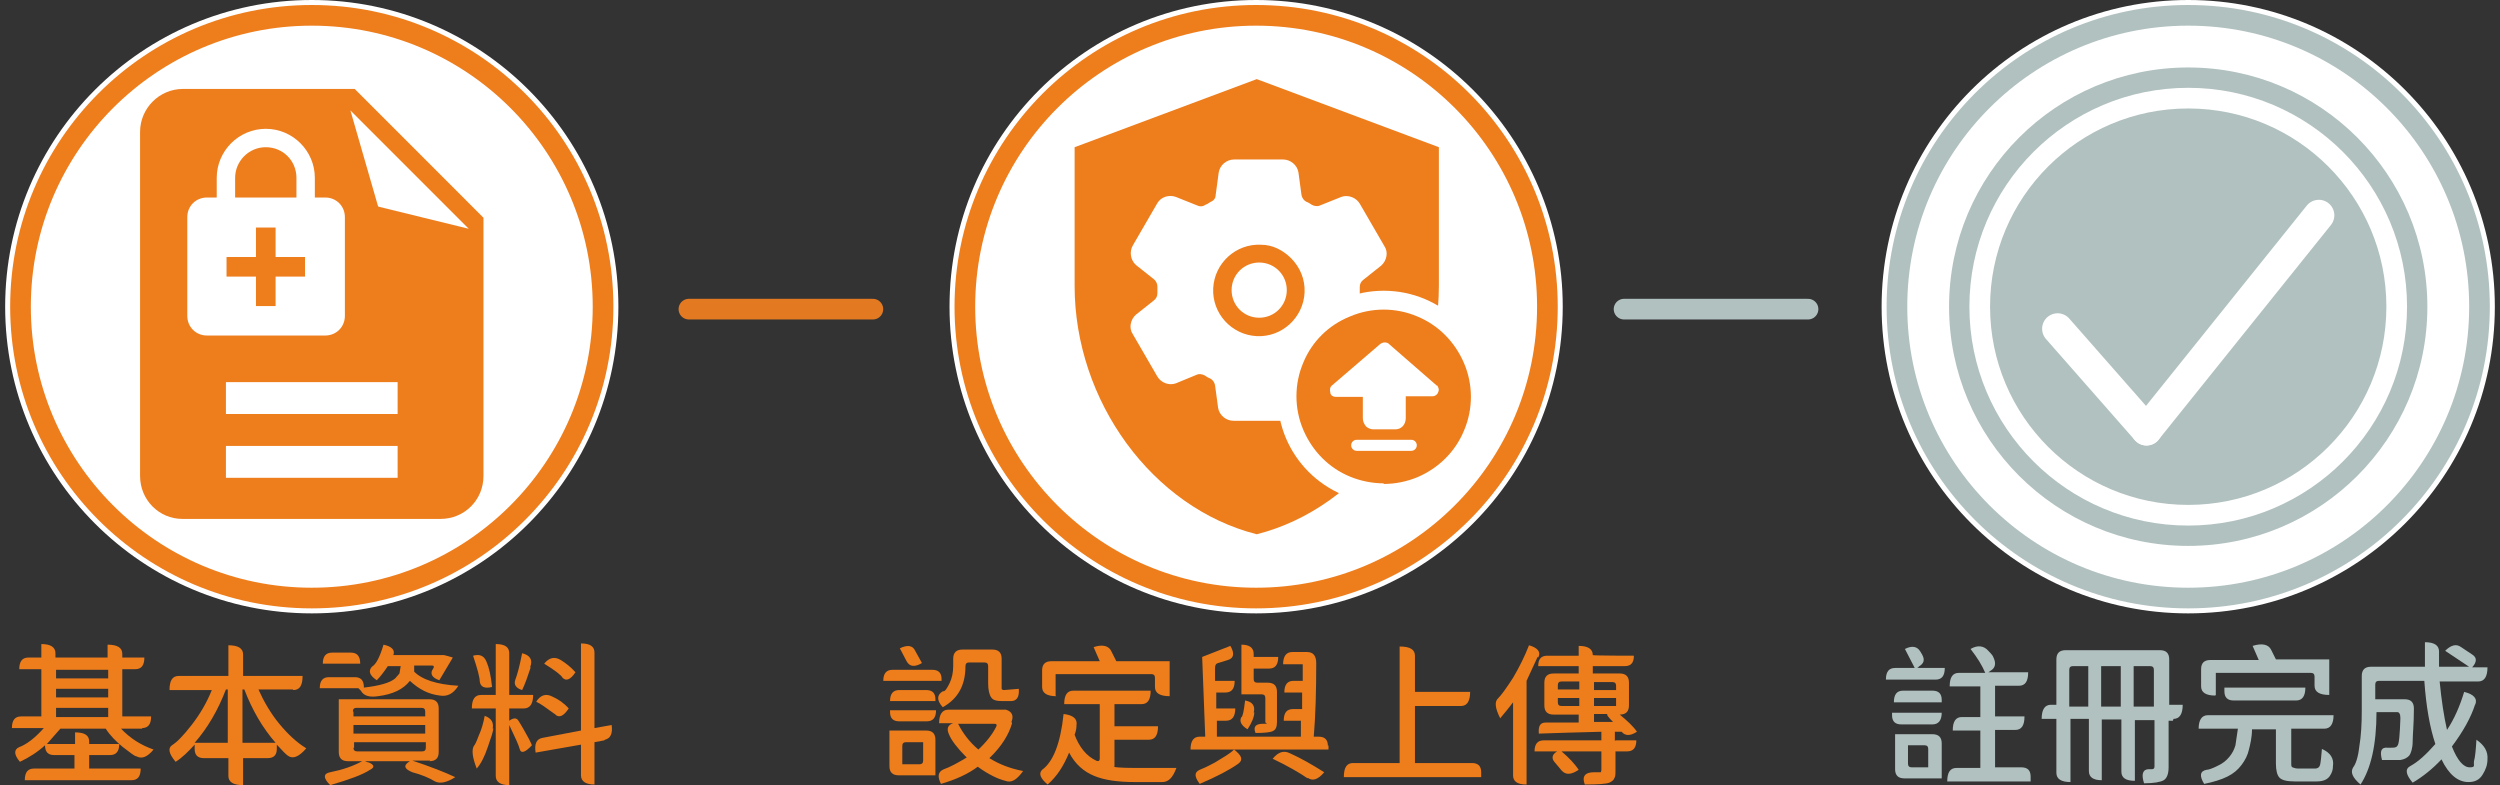
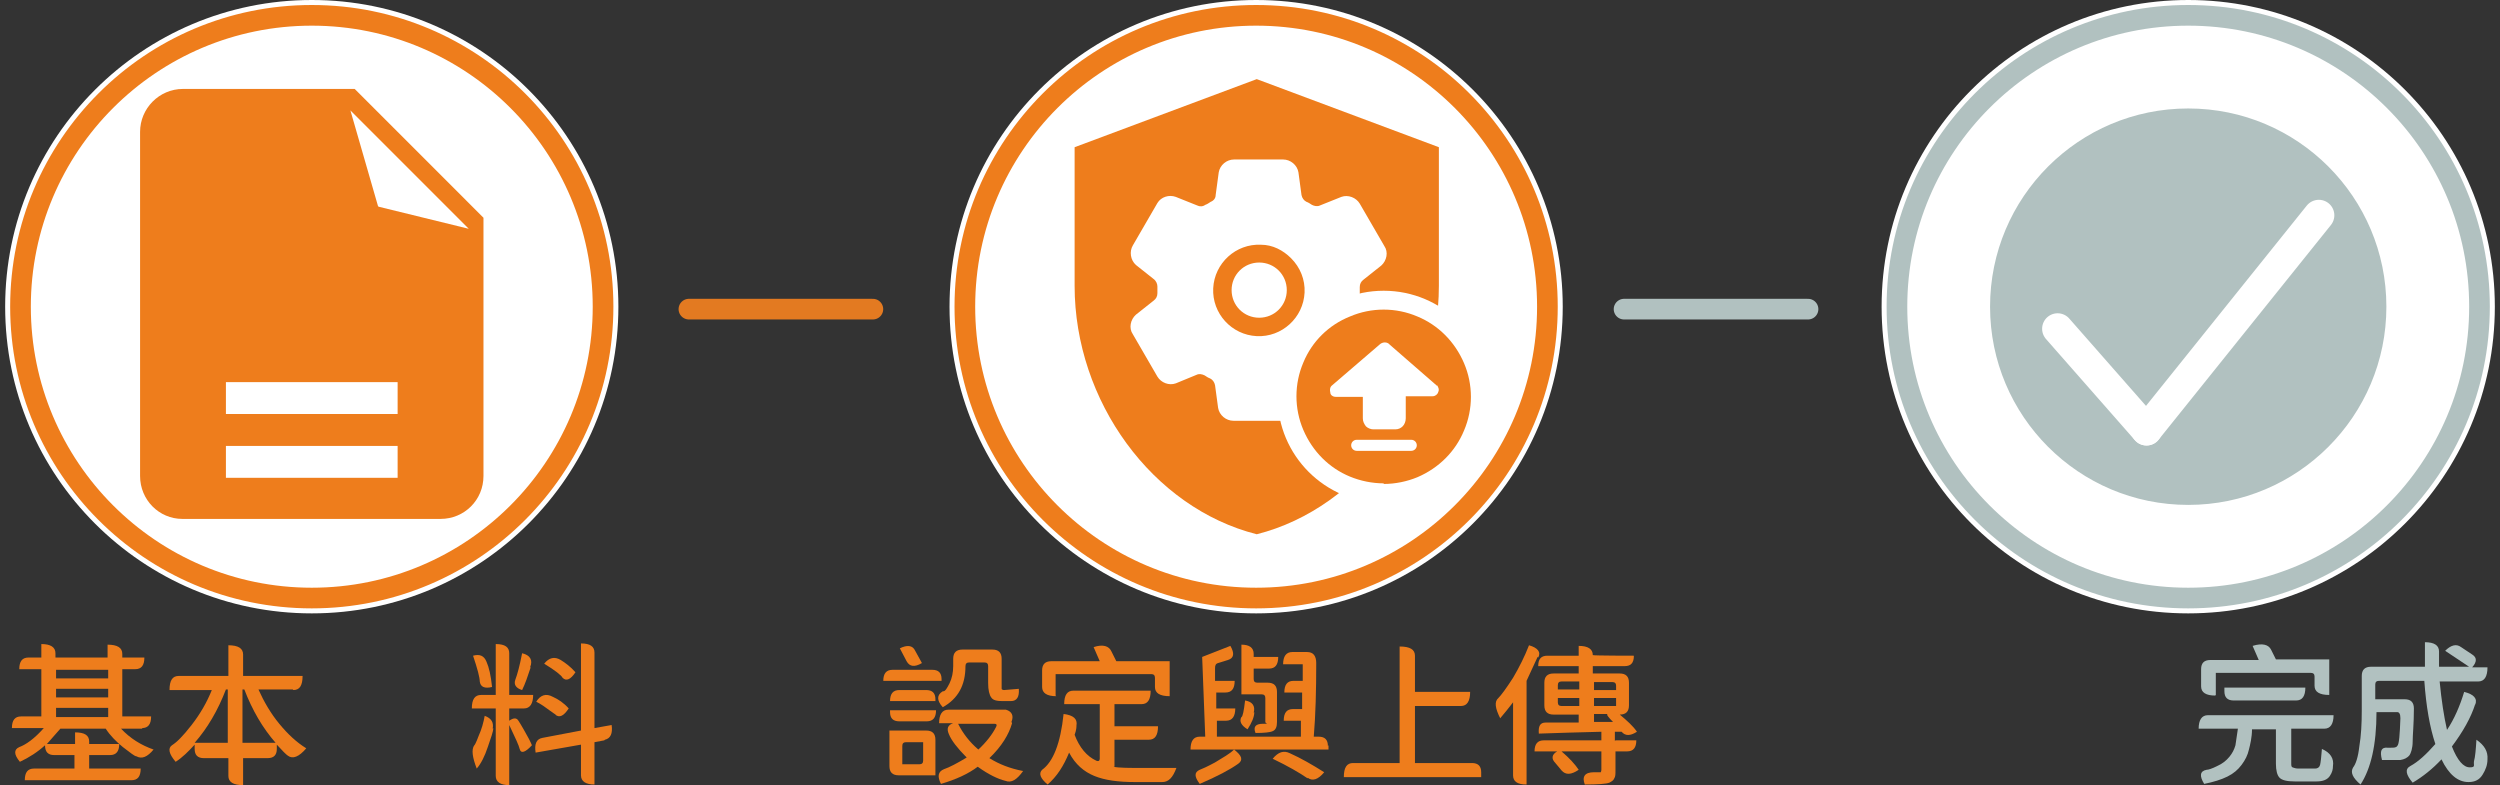
<svg xmlns="http://www.w3.org/2000/svg" width="242" height="76" viewBox="0 0 242 76" fill="none">
  <rect x="0" y="0" width="242" height="76" fill="#333333" stroke="none" />
  <g id="step3" clip-path="url(#clip0_3117_55519)">
    <g id="Group">
      <path id="Vector" d="M13.797 70.537H11.719C12.61 71.487 13.678 72.141 14.865 72.556C14.272 73.269 13.737 73.506 13.203 73.209C13.025 73.209 12.61 72.853 11.897 72.319C11.244 71.784 10.651 71.191 10.235 70.537H5.842L4.537 72.022H7.267V70.894C8.217 70.894 8.632 71.191 8.632 71.784V72.022H11.541C11.541 72.734 11.244 73.091 10.651 73.091H8.632V74.397H13.619C13.619 75.169 13.322 75.525 12.728 75.525H2.4C2.4 74.753 2.696 74.397 3.29 74.397H7.208V73.091H5.249C4.655 73.091 4.359 72.794 4.359 72.141C3.646 72.794 2.815 73.328 1.925 73.744C1.331 73.031 1.331 72.556 1.865 72.319C2.518 72.081 3.349 71.487 4.24 70.478H1.153C1.153 69.706 1.45 69.35 2.043 69.35H4.002V64.778H1.865C1.865 64.006 2.162 63.65 2.756 63.65H4.002V62.344C4.893 62.344 5.368 62.641 5.368 63.234V63.65H10.413V62.403C11.363 62.403 11.838 62.7 11.838 63.294V63.65H13.975C13.975 64.422 13.678 64.778 13.084 64.778H11.838V69.35H14.628C14.628 70.122 14.331 70.478 13.737 70.478L13.797 70.537ZM5.427 64.838V65.669H10.473V64.838H5.427ZM5.427 67.509H10.473V66.678H5.427V67.509ZM5.427 69.409H10.473V68.519H5.427V69.409Z" fill="#EE7D1C" />
      <path id="Vector_2" d="M28.34 66.737H25.016C25.55 67.925 26.203 69.053 27.034 70.062C27.865 71.072 28.696 71.844 29.646 72.438C28.933 73.269 28.34 73.506 27.865 73.15C27.687 73.031 27.331 72.675 26.796 72.081V72.497C26.796 73.091 26.5 73.388 25.906 73.388H23.532V76C22.582 76 22.107 75.703 22.107 75.109V73.388H19.733C19.139 73.388 18.842 73.091 18.842 72.497V72.081C18.249 72.734 17.655 73.328 17.002 73.744C16.349 72.972 16.23 72.438 16.646 72.141C17.121 71.844 17.714 71.25 18.546 70.181C19.377 69.112 20.029 67.984 20.504 66.797H16.409C16.409 65.847 16.705 65.431 17.299 65.431H22.107V62.462C23.057 62.462 23.532 62.759 23.532 63.353V65.431H29.29C29.29 66.381 28.993 66.797 28.399 66.797L28.34 66.737ZM22.048 71.903V66.737H21.87C21.098 68.756 20.089 70.478 18.842 71.903H22.048ZM26.678 71.903C25.431 70.478 24.422 68.756 23.65 66.737H23.472V71.903H26.618H26.678Z" fill="#EE7D1C" />
-       <path id="Vector_3" d="M40.034 64.956C40.805 65.787 42.289 66.263 44.367 66.381C43.892 67.153 43.298 67.45 42.586 67.331C41.518 67.213 40.568 66.737 39.678 65.906C39.025 66.737 38.016 67.213 36.591 67.391C35.819 67.509 35.226 67.391 34.929 66.856L34.691 66.619H30.952C30.952 65.906 31.248 65.55 31.842 65.55H34.335C34.929 65.55 35.226 65.847 35.226 66.559C36.769 66.381 37.778 66.084 38.253 65.669L38.668 65.194L38.787 64.481H37.541C37.184 65.016 36.828 65.491 36.472 65.847C35.76 65.372 35.641 64.956 35.997 64.541C36.413 64.303 36.769 63.591 37.125 62.403C37.956 62.581 38.253 62.938 38.075 63.413H42.883C42.883 63.353 43.833 63.65 43.833 63.65L42.527 65.847C41.815 65.609 41.577 65.194 41.933 64.719C42.052 64.541 41.992 64.422 41.815 64.422H40.093V65.016L40.034 64.956ZM34.869 64.244H31.248C31.248 63.531 31.545 63.175 32.139 63.175H33.979C34.573 63.175 34.869 63.531 34.869 64.244ZM35.7 73.803C36.235 74.041 36.294 74.278 35.819 74.516C35.107 74.991 33.801 75.466 31.961 76C31.248 75.287 31.308 74.872 31.961 74.753C33.148 74.516 34.216 74.159 35.166 73.625L35.641 73.803H35.7ZM41.636 73.625H39.915C41.696 74.219 43.061 74.753 44.07 75.228C43.239 75.763 42.586 75.881 42.111 75.644C41.518 75.287 40.805 74.991 39.915 74.753C39.203 74.456 39.025 74.159 39.499 73.803L39.678 73.684H33.682C33.089 73.684 32.792 73.388 32.792 72.794V67.688H41.577C42.171 67.688 42.467 67.984 42.467 68.578V72.794C42.467 73.388 42.171 73.684 41.577 73.684L41.636 73.625ZM34.216 68.875V69.35H41.161V68.875C41.161 68.638 41.043 68.519 40.805 68.519H34.513C34.276 68.519 34.157 68.638 34.157 68.875H34.216ZM34.216 71.013H41.161V70.181H34.216V71.013ZM34.216 72.378C34.216 72.616 34.335 72.734 34.573 72.734H40.865C41.102 72.734 41.221 72.616 41.221 72.378V71.844H34.276V72.378H34.216Z" fill="#EE7D1C" />
      <path id="Vector_4" d="M50.184 69.766C50.303 69.944 50.481 70.241 50.718 70.656C51.134 71.369 51.371 71.844 51.49 72.141C50.837 72.853 50.422 72.972 50.303 72.497C50.243 72.2 49.887 71.428 49.294 70.181V76C48.463 76 47.988 75.703 47.988 75.109V68.578H45.673C45.673 67.688 45.97 67.272 46.563 67.272H47.988V62.344C48.878 62.344 49.294 62.641 49.294 63.234V67.272H51.609C51.609 68.103 51.312 68.578 50.718 68.578H49.294V69.766C49.709 69.469 50.006 69.469 50.184 69.766ZM47.75 70.478C47.75 70.834 47.513 71.428 47.216 72.319C46.919 73.209 46.563 73.922 46.148 74.397C45.732 73.328 45.614 72.556 45.91 72.141C45.91 72.2 46.088 71.903 46.326 71.25C46.623 70.597 46.801 69.944 46.919 69.291C47.572 69.528 47.81 69.944 47.691 70.537L47.75 70.478ZM46.444 66.025C46.444 65.55 46.207 64.719 45.792 63.472C46.444 63.294 46.86 63.472 47.097 64.066C47.335 64.6 47.513 65.372 47.632 66.5C46.919 66.678 46.504 66.5 46.444 65.966V66.025ZM51.371 64.6C51.075 65.491 50.837 66.203 50.54 66.797C49.947 66.619 49.709 66.263 49.887 65.787C50.066 65.312 50.303 64.481 50.54 63.234C51.312 63.413 51.609 63.888 51.312 64.6H51.371ZM58.495 71.666L57.545 71.844V75.941C56.714 75.941 56.239 75.644 56.239 75.05V72.081L51.846 72.853C51.727 72.022 51.906 71.547 52.499 71.428L56.239 70.716V62.284C57.129 62.284 57.545 62.581 57.545 63.175V70.478L59.207 70.181C59.326 71.013 59.088 71.487 58.554 71.606L58.495 71.666ZM53.746 69.172C53.924 69.231 53.746 69.172 53.271 68.816C52.796 68.459 52.38 68.162 51.906 67.925C52.321 67.272 52.855 67.094 53.508 67.45C54.043 67.688 54.577 68.044 55.052 68.578C54.577 69.291 54.161 69.528 53.746 69.172ZM54.458 65.609C54.339 65.372 53.746 64.897 52.677 64.244C53.152 63.65 53.686 63.531 54.28 63.888C54.755 64.184 55.23 64.541 55.705 65.075C55.23 65.787 54.814 65.966 54.458 65.609Z" fill="#EE7D1C" />
    </g>
    <g id="Group_2">
      <path id="Vector_5" d="M91.142 65.728V65.906H85.503C85.503 65.194 85.8 64.838 86.393 64.838H90.252C90.845 64.838 91.142 65.134 91.142 65.728ZM90.549 67.688V67.866H86.156C86.156 67.153 86.453 66.797 87.046 66.797H89.658C90.252 66.797 90.549 67.094 90.549 67.688ZM86.156 68.934V68.756H90.608C90.608 69.469 90.311 69.825 89.718 69.825H87.046C86.453 69.825 86.156 69.528 86.156 68.934ZM90.549 71.606V75.05H86.987C86.393 75.05 86.097 74.753 86.097 74.159V70.716H89.658C90.252 70.716 90.549 71.013 90.549 71.606ZM87.759 64.006L87.106 62.759C87.818 62.403 88.352 62.462 88.59 62.997L89.243 64.184C88.53 64.6 88.055 64.541 87.759 64.006ZM89.361 73.625V71.844H87.699C87.462 71.844 87.343 71.963 87.343 72.2V73.981H89.005C89.243 73.981 89.361 73.862 89.361 73.625ZM97.968 70.003C97.672 71.072 96.959 72.259 95.772 73.388C96.722 73.981 97.79 74.397 99.037 74.634C98.443 75.466 97.909 75.822 97.316 75.584C96.603 75.406 95.713 74.991 94.644 74.219C93.695 74.931 92.507 75.466 91.083 75.881C90.727 75.169 90.786 74.694 91.379 74.456C91.914 74.278 92.685 73.862 93.576 73.328C92.685 72.438 92.092 71.666 91.854 71.072C91.617 70.537 91.736 70.181 92.27 70.003H90.905C90.905 69.172 91.201 68.697 91.795 68.697H97.375C97.968 68.875 98.147 69.291 97.909 69.884L97.968 70.003ZM91.32 66.916C91.498 66.916 91.676 66.619 91.914 66.144C92.151 65.669 92.27 65.075 92.27 64.481V63.769C92.27 63.175 92.567 62.878 93.16 62.878H96.069C96.662 62.878 96.959 63.175 96.959 63.769V66.678C96.959 66.737 97.078 66.797 97.197 66.797L98.621 66.678C98.681 67.45 98.443 67.866 97.85 67.866H97.078C96.544 67.866 96.128 67.806 95.95 67.509C95.772 67.272 95.653 66.797 95.653 66.144V64.481C95.653 64.244 95.535 64.125 95.297 64.125H93.813C93.576 64.125 93.457 64.244 93.457 64.481C93.457 66.322 92.745 67.628 91.261 68.459C90.667 67.806 90.667 67.272 91.261 66.916H91.32ZM96.188 70.062H92.745C93.22 71.013 93.873 71.844 94.704 72.556C95.475 71.844 96.069 71.072 96.425 70.359C96.544 70.122 96.425 70.062 96.247 70.062H96.188Z" fill="#EE7D1C" />
      <path id="Vector_6" d="M107.763 74.219C108.297 74.338 109.306 74.338 110.79 74.338C112.274 74.338 113.283 74.338 113.877 74.338C113.521 75.287 113.105 75.703 112.512 75.703H109.84C108.238 75.703 106.932 75.525 105.923 75.109C104.914 74.694 104.082 73.981 103.489 72.853C102.955 74.159 102.302 75.169 101.411 75.941C100.699 75.347 100.521 74.872 100.877 74.516C101.946 73.744 102.658 71.963 102.955 69.112C103.904 69.231 104.32 69.588 104.201 70.241C104.201 70.359 104.201 70.656 104.023 71.131C104.498 72.378 105.21 73.209 106.101 73.625C106.338 73.744 106.457 73.625 106.457 73.447V68.162H103.014C103.014 67.272 103.311 66.856 103.904 66.856H111.384C111.384 67.747 111.087 68.162 110.493 68.162H107.881V70.3H112.096C112.096 71.191 111.799 71.606 111.206 71.606H107.881V74.219H107.763ZM102.242 67.391C101.352 67.391 100.877 67.094 100.877 66.5V64.897C100.877 64.303 101.174 64.006 101.767 64.006H106.457L105.863 62.641C106.754 62.344 107.347 62.522 107.585 63.056L108.06 64.006H113.224V67.391C112.274 67.391 111.799 67.094 111.799 66.5V65.609C111.799 65.372 111.68 65.253 111.443 65.253H102.183V67.331L102.242 67.391Z" fill="#EE7D1C" />
      <path id="Vector_7" d="M128.598 72.141V72.556H115.242C115.242 71.725 115.539 71.309 116.133 71.309H116.667L116.37 63.591L119.101 62.522C119.516 63.234 119.457 63.709 118.863 63.888L117.913 64.184C117.676 64.244 117.617 64.422 117.617 64.659V65.906H119.516C119.516 66.678 119.219 67.034 118.626 67.034H117.735V68.578H119.575C119.575 69.35 119.279 69.766 118.685 69.766H117.795V71.309H125.927V69.766C125.986 69.766 124.265 69.766 124.265 69.766C124.265 68.994 124.562 68.638 125.155 68.638H126.046V67.034H124.324C124.324 66.263 124.621 65.906 125.215 65.906H126.105V64.303H124.205C124.205 63.531 124.502 63.116 125.096 63.116H126.521C127.114 63.116 127.411 63.472 127.411 64.184C127.411 66.797 127.352 69.172 127.173 71.309H127.648C128.242 71.309 128.539 71.606 128.539 72.2L128.598 72.141ZM119.872 73.922C119.041 74.516 117.795 75.169 116.133 75.881C115.598 75.169 115.598 74.753 116.133 74.516C116.311 74.456 116.845 74.219 117.617 73.803C118.388 73.328 119.041 72.972 119.457 72.556C120.228 73.15 120.347 73.566 119.872 73.922ZM121.416 68.934C121.416 69.409 121.178 69.944 120.763 70.597C120.169 70.241 119.932 69.825 120.169 69.409C120.288 69.409 120.406 68.816 120.525 67.806C121.238 67.925 121.534 68.341 121.356 68.994L121.416 68.934ZM122.484 67.569C122.484 67.331 122.365 67.213 122.128 67.213H120.169V62.403C120.941 62.403 121.356 62.7 121.356 63.294V63.591H123.731C123.731 64.362 123.434 64.719 122.84 64.719H121.356V65.728C121.356 65.966 121.475 66.084 121.712 66.084H122.721C123.315 66.084 123.612 66.381 123.612 66.975V69.884C123.612 70.359 123.493 70.656 123.196 70.775C122.959 70.894 122.365 70.953 121.534 70.953C121.297 70.359 121.534 70.062 122.247 70.062C122.959 70.062 122.484 70.062 122.484 69.884V67.509V67.569ZM126.58 75.347C125.808 74.812 124.68 74.159 123.196 73.447C123.731 72.794 124.265 72.616 124.858 72.912C125.927 73.388 127.055 74.041 128.183 74.753C127.589 75.466 127.055 75.644 126.58 75.287V75.347Z" fill="#EE7D1C" />
      <path id="Vector_8" d="M142.488 73.862C143.082 73.862 143.379 74.159 143.379 74.753V75.228H130.082C130.082 74.278 130.379 73.862 130.972 73.862H135.484V62.581C136.493 62.581 136.968 62.878 136.968 63.472V66.975H142.31C142.31 67.866 142.013 68.341 141.42 68.341H136.968V73.862H142.429H142.488Z" fill="#EE7D1C" />
      <path id="Vector_9" d="M148.84 63.591L147.771 65.906V75.941C146.881 75.941 146.465 75.644 146.465 75.05V67.984C146.05 68.519 145.634 69.053 145.219 69.528C144.744 68.578 144.625 67.925 145.041 67.569C145.337 67.272 145.812 66.619 146.465 65.609C147.059 64.6 147.593 63.531 148.009 62.462C148.84 62.7 149.196 63.116 148.899 63.65L148.84 63.591ZM156.378 71.666H158.397C158.397 72.378 158.1 72.734 157.506 72.734H156.378V74.575C156.378 74.931 156.378 75.169 156.26 75.347C156.2 75.525 156.022 75.644 155.785 75.763C155.488 75.881 154.657 75.941 153.41 75.941C153.114 75.169 153.41 74.753 154.301 74.753C154.657 74.753 154.894 74.753 154.954 74.753C154.954 74.753 155.013 74.634 155.013 74.516V72.734H151.155C151.926 73.388 152.461 73.981 152.817 74.516C152.104 74.991 151.57 75.05 151.155 74.575L150.561 73.862C150.146 73.447 150.205 73.031 150.739 72.734H148.543C148.543 72.022 148.84 71.666 149.433 71.666H155.013V70.834C152.639 70.894 150.62 70.953 148.958 71.013C148.899 70.3 149.077 69.944 149.611 69.944C150.146 69.944 151.333 69.944 152.817 69.944V69.172H150.383C149.789 69.172 149.493 68.875 149.493 68.281V66.084C149.493 65.491 149.789 65.194 150.383 65.194H152.817V64.481H148.899C148.899 63.769 149.196 63.472 149.789 63.472H152.817V62.522C153.707 62.522 154.182 62.819 154.182 63.413C154.182 63.472 158.159 63.472 158.159 63.472C158.159 64.184 157.862 64.481 157.269 64.481H154.182V65.194H156.794C157.387 65.194 157.684 65.491 157.684 66.084V68.281C157.684 68.875 157.387 69.172 156.794 69.172C157.506 69.766 158.1 70.3 158.456 70.834C157.803 71.25 157.328 71.25 156.972 70.834H156.319V71.725L156.378 71.666ZM150.799 66.322V66.737H152.876V65.966H151.155C150.917 65.966 150.799 66.084 150.799 66.322ZM151.155 68.341H152.876V67.569H150.799V67.984C150.799 68.222 150.917 68.341 151.155 68.341ZM156.082 66.025H154.301V66.797H156.438V66.381C156.438 66.144 156.319 66.025 156.082 66.025ZM156.438 68.341V67.569H154.301V68.341H156.438ZM154.301 69.884H156.141C155.666 69.409 155.488 69.172 155.607 69.112H154.301V69.884Z" fill="#EE7D1C" />
    </g>
    <g id="Group_3">
-       <path id="Vector_10" d="M185.761 64.541L185.583 64.659H188.254C188.254 65.431 187.958 65.787 187.364 65.787H182.556C182.556 65.016 182.853 64.659 183.446 64.659H185.346L184.396 62.819C185.108 62.462 185.583 62.581 185.88 63.056L186.058 63.353C186.355 63.888 186.236 64.244 185.702 64.541H185.761ZM183.15 69.231V68.994H187.958C187.958 69.706 187.661 70.122 187.067 70.122H184.04C183.446 70.122 183.15 69.825 183.15 69.231ZM184.218 66.856H187.067C187.661 66.856 187.958 67.153 187.958 67.747V67.984H183.328C183.328 67.213 183.624 66.856 184.218 66.856ZM187.958 71.963V75.347H184.337C183.743 75.347 183.446 75.05 183.446 74.456V71.072H187.067C187.661 71.072 187.958 71.369 187.958 71.963ZM186.296 72.141H184.693V73.922C184.693 74.159 184.812 74.278 185.049 74.278H186.652V72.497C186.652 72.259 186.533 72.141 186.296 72.141ZM195.674 74.278C196.268 74.278 196.565 74.575 196.565 75.169V75.644H188.492C188.492 74.753 188.789 74.338 189.382 74.338H191.697V70.716H189.026C189.026 69.825 189.323 69.409 189.916 69.409H191.697V66.441H188.729C188.729 65.55 189.026 65.134 189.62 65.134H192.172C191.875 64.422 191.4 63.65 190.748 62.819C191.46 62.403 192.053 62.522 192.469 62.997C192.766 63.294 192.944 63.531 192.944 63.591C193.241 64.184 193.181 64.659 192.647 64.956L192.469 65.075H196.327C196.327 65.966 196.031 66.381 195.437 66.381H193.122V69.35H195.971C195.971 70.241 195.674 70.656 195.081 70.656H193.122V74.278H195.734H195.674Z" fill="#B1C1C0" />
-       <path id="Vector_11" d="M210.336 69.766H209.921V74.278C209.921 74.931 209.743 75.347 209.446 75.525C209.149 75.703 208.496 75.822 207.546 75.822C207.25 74.931 207.428 74.456 208.021 74.456H208.318C208.437 74.456 208.555 74.397 208.555 74.219V69.706H206.656V75.584C205.766 75.584 205.35 75.287 205.35 74.694V69.647H203.451V75.525C202.62 75.525 202.204 75.228 202.204 74.634V69.588H200.423V75.703C199.533 75.703 199.058 75.406 199.058 74.812V69.588H197.633C197.633 68.697 197.93 68.222 198.524 68.222H199.058V63.828C199.058 63.234 199.355 62.938 199.948 62.938H209.09C209.683 62.938 209.98 63.234 209.98 63.828V68.222H211.286C211.286 69.112 210.989 69.588 210.396 69.588L210.336 69.766ZM202.145 68.4V64.481H200.661C200.423 64.481 200.304 64.6 200.304 64.838V68.4H202.085H202.145ZM205.291 68.4V64.481H203.391V68.4H205.291ZM208.496 68.4V64.838C208.496 64.6 208.377 64.481 208.14 64.481H206.537V68.4H208.437H208.496Z" fill="#B1C1C0" />
      <path id="Vector_12" d="M224.108 74.397C224.345 74.397 224.523 74.278 224.583 74.041C224.642 73.803 224.701 73.269 224.761 72.497C225.592 72.853 225.948 73.447 225.829 74.159C225.829 74.456 225.77 74.753 225.532 75.109C225.295 75.466 224.879 75.644 224.226 75.644H222.149C221.377 75.644 220.902 75.525 220.665 75.287C220.427 75.05 220.309 74.575 220.309 73.922V70.597H217.994C217.994 71.369 217.816 72.081 217.697 72.556C217.578 73.091 217.341 73.566 216.985 74.041C216.628 74.516 216.213 74.872 215.619 75.169C215.026 75.466 214.254 75.703 213.364 75.881C212.889 75.109 212.948 74.634 213.601 74.516C213.779 74.516 214.135 74.397 214.61 74.159C215.144 73.922 215.501 73.625 215.797 73.269C216.094 72.912 216.272 72.556 216.391 72.141L216.628 70.537H212.829C212.829 69.706 213.126 69.231 213.72 69.231H225.888C225.888 70.062 225.592 70.537 224.998 70.537H221.793V73.862C221.793 74.1 221.793 74.219 221.911 74.278C221.971 74.278 222.149 74.397 222.446 74.397H224.226H224.108ZM214.432 67.331C213.542 67.331 213.067 67.034 213.067 66.441V64.778C213.067 64.184 213.364 63.888 213.957 63.888H218.647L218.053 62.522C219.003 62.225 219.596 62.403 219.834 62.878L220.309 63.828H225.473V67.272C224.523 67.272 224.048 66.975 224.048 66.381V65.491C224.048 65.253 223.93 65.134 223.692 65.134H214.491V67.272L214.432 67.331ZM222.268 67.806H216.213C215.619 67.806 215.322 67.509 215.322 66.916V66.559H223.158C223.158 67.391 222.861 67.806 222.268 67.806Z" fill="#B1C1C0" />
      <path id="Vector_13" d="M239.601 68.162C239.185 69.469 238.413 70.834 237.345 72.259C237.879 73.625 238.473 74.278 239.066 74.278C239.66 74.278 239.422 74.1 239.482 73.684C239.601 73.269 239.66 72.556 239.719 71.606C240.491 72.141 240.847 72.734 240.788 73.506C240.788 74.041 240.61 74.516 240.313 74.991C240.016 75.466 239.601 75.703 238.948 75.703C237.938 75.703 237.048 74.991 236.336 73.506C235.505 74.397 234.555 75.169 233.546 75.763C232.893 74.991 232.774 74.456 233.308 74.159C234.08 73.744 234.852 73.031 235.742 72.022C235.208 70.419 234.852 68.4 234.674 65.906H230.281C230.044 65.906 229.925 66.025 229.925 66.263V67.688H232.774C233.368 67.688 233.665 67.984 233.665 68.578C233.665 70.062 233.546 71.131 233.546 71.784C233.546 72.438 233.368 72.912 233.249 73.091C233.012 73.388 232.715 73.506 232.359 73.566C232.003 73.566 231.409 73.566 230.578 73.566C230.34 72.675 230.519 72.319 231.112 72.378H231.409C231.765 72.378 231.943 72.378 232.062 72.2C232.24 72.022 232.299 71.131 232.359 69.528C232.359 69.112 232.24 68.934 232.062 68.934H230.044C230.044 72.081 229.509 74.397 228.5 75.941C227.729 75.287 227.491 74.753 227.788 74.278C228.025 73.981 228.263 73.328 228.382 72.259C228.56 71.191 228.619 70.062 228.619 68.756V65.431C228.619 64.838 228.916 64.541 229.509 64.541H234.733V62.166C235.623 62.166 236.098 62.462 236.098 63.056V64.541H239.007L236.692 62.997C237.226 62.462 237.76 62.284 238.235 62.641L239.304 63.353C239.779 63.65 239.779 64.066 239.304 64.6H240.788C240.788 65.491 240.491 65.966 239.897 65.966H236.158C236.336 67.806 236.573 69.35 236.87 70.656C237.582 69.588 238.117 68.341 238.532 66.975C239.482 67.213 239.838 67.628 239.601 68.222V68.162Z" fill="#B1C1C0" />
    </g>
    <g id="Group_4">
      <g id="è?8336">
        <g id="çå? 605-3">
          <path id="Vector_14" d="M30.18 59.375C46.572 59.375 59.86 46.084 59.86 29.688C59.86 13.291 46.572 0 30.18 0C13.788 0 0.5 13.291 0.5 29.688C0.5 46.084 13.788 59.375 30.18 59.375Z" fill="white" />
          <path id="Vector_15" d="M30.18 57.891C45.752 57.891 58.376 45.264 58.376 29.688C58.376 14.111 45.752 1.484 30.18 1.484C14.608 1.484 1.984 14.111 1.984 29.688C1.984 45.264 14.608 57.891 30.18 57.891Z" stroke="#EE7D1C" stroke-width="2" />
        </g>
        <g id="description black 48dp-3">
          <path id="é è¬? 1628-3" d="M34.335 8.609H17.714C15.399 8.609 13.559 10.509 13.559 12.766V46.075C13.559 48.391 15.399 50.231 17.655 50.231H42.645C44.96 50.231 46.8 48.391 46.8 46.075V21.078L34.335 8.609ZM38.49 46.253H21.869V43.166H38.49V46.253ZM38.49 40.078H21.869V36.991H38.49V40.078ZM36.591 19.95L33.919 10.688L45.376 22.147L36.65 20.009L36.591 19.95Z" fill="#EE7D1C" />
        </g>
        <g id="enhanced encryption black 48dp-3">
-           <path id="é è¬? 1631-3" d="M31.426 19.119H30.477V17.219C30.477 14.606 28.34 12.469 25.728 12.469C23.116 12.469 20.979 14.606 20.979 17.219V19.119H20.029C18.961 19.119 18.13 19.95 18.13 21.019V30.578C18.13 31.647 18.961 32.478 20.029 32.478H31.486C32.554 32.478 33.385 31.647 33.385 30.578V21.019C33.385 19.95 32.554 19.119 31.486 19.119H31.426ZM22.76 17.219C22.76 15.616 24.066 14.25 25.728 14.25C27.39 14.25 28.696 15.556 28.696 17.219V19.119H22.76V17.219ZM29.527 26.778H26.678V29.628H24.778V26.778H21.929V24.878H24.778V22.028H26.678V24.878H29.527V26.778Z" fill="white" />
-         </g>
+           </g>
      </g>
      <g id="çå? 768">
        <path id="Vector_16" d="M121.594 59.375C137.985 59.375 151.273 46.084 151.273 29.688C151.273 13.291 137.985 0 121.594 0C105.202 0 91.914 13.291 91.914 29.688C91.914 46.084 105.202 59.375 121.594 59.375Z" fill="white" />
        <path id="Vector_17" d="M121.594 57.891C137.166 57.891 149.789 45.264 149.789 29.688C149.789 14.111 137.166 1.484 121.594 1.484C106.021 1.484 93.398 14.111 93.398 29.688C93.398 45.264 106.021 57.891 121.594 57.891Z" stroke="#EE7D1C" stroke-width="2" />
      </g>
      <g id="è?8339">
        <g id="health and safety black 48dp-3">
          <path id="é è¬? 1632-3" d="M121.653 7.659L104.023 14.25V27.669C104.023 38.831 111.562 49.163 121.653 51.716C131.744 49.163 139.283 38.772 139.283 27.669V14.25L121.653 7.659Z" fill="#EE7D1C" />
        </g>
      </g>
      <g id="è?8337">
        <path id="?æ¸¡çª 765-3" d="M66.686 29.925H84.494" stroke="#E37A21" stroke-width="2" stroke-linecap="round" />
      </g>
      <g id="è?8334">
        <path id="?æ¸¡çª 765-6" d="M157.209 29.925H175.017" stroke="#B1C1C0" stroke-width="2" stroke-linecap="round" />
      </g>
      <g id="settings-3">
        <path id="é è¬? 11969-3" d="M124.561 28.084C124.561 29.569 123.374 30.756 121.89 30.756C120.406 30.756 119.219 29.569 119.219 28.084C119.219 26.6 120.406 25.413 121.89 25.413C123.374 25.413 124.561 26.6 124.561 28.084Z" fill="white" />
        <path id="é è¬? 11970-3" d="M133.703 30.519L131.981 29.153C131.744 28.975 131.625 28.678 131.625 28.441V27.788C131.625 27.491 131.744 27.253 131.981 27.075L133.703 25.709C134.237 25.234 134.415 24.403 134 23.809L131.625 19.712C131.269 19.119 130.497 18.822 129.844 19.059L127.767 19.891C127.529 20.009 127.233 19.95 126.995 19.831C126.817 19.712 126.639 19.594 126.461 19.534C126.224 19.416 126.045 19.178 125.986 18.881L125.689 16.684C125.571 15.972 124.918 15.438 124.205 15.438H119.457C118.744 15.438 118.091 15.972 117.973 16.684L117.676 18.881C117.676 19.178 117.498 19.416 117.201 19.534C117.023 19.653 116.845 19.772 116.667 19.831C116.429 20.009 116.132 20.009 115.895 19.891L113.817 19.059C113.164 18.822 112.393 19.059 112.037 19.653L109.662 23.75C109.306 24.344 109.425 25.175 109.959 25.65L111.68 27.016C111.918 27.194 112.037 27.491 112.037 27.728V28.381C112.037 28.678 111.918 28.916 111.68 29.094L109.959 30.459C109.425 30.934 109.247 31.766 109.662 32.359L112.037 36.456C112.393 37.05 113.164 37.347 113.817 37.109L115.836 36.278C116.073 36.159 116.37 36.219 116.607 36.337C116.785 36.456 116.963 36.575 117.142 36.634C117.379 36.753 117.557 36.991 117.616 37.288L117.913 39.484C118.032 40.197 118.685 40.731 119.397 40.731H124.146C124.858 40.731 125.511 40.197 125.63 39.484L125.927 37.288C125.927 36.991 126.105 36.753 126.402 36.634C126.58 36.516 126.758 36.397 126.936 36.337C127.173 36.159 127.47 36.159 127.708 36.278L129.785 37.109C130.438 37.347 131.21 37.109 131.566 36.516L133.94 32.419C134.296 31.825 134.178 30.994 133.643 30.519H133.703ZM126.283 28.322C126.164 30.756 124.087 32.656 121.653 32.538C119.219 32.419 117.32 30.341 117.438 27.906C117.557 25.472 119.635 23.572 122.068 23.691C123.196 23.691 124.205 24.225 124.977 24.997C125.867 25.887 126.342 27.075 126.283 28.322Z" fill="white" />
      </g>
      <g id="è?8340">
        <path id="çå? 726-3" d="M133.94 48.688C139.612 48.688 144.21 44.089 144.21 38.416C144.21 32.743 139.612 28.144 133.94 28.144C128.269 28.144 123.671 32.743 123.671 38.416C123.671 44.089 128.269 48.688 133.94 48.688Z" fill="white" />
        <g id="è?7988-3">
          <path id="circleupload-3" d="M133.94 46.788C132.812 46.788 131.685 46.55 130.675 46.134C128.657 45.303 127.055 43.7 126.164 41.622C125.274 39.544 125.274 37.169 126.164 35.091C126.995 33.072 128.598 31.469 130.675 30.637C132.753 29.747 135.127 29.747 137.205 30.637C139.223 31.469 140.826 33.072 141.716 35.15C142.607 37.228 142.607 39.603 141.716 41.681C140.885 43.7 139.283 45.303 137.205 46.194C136.196 46.609 135.068 46.847 133.94 46.847V46.788ZM131.328 43.641H136.611C136.908 43.641 137.146 43.403 137.146 43.106C137.146 42.809 136.908 42.572 136.611 42.572H131.328C131.032 42.572 130.794 42.809 130.794 43.106C130.794 43.403 131.032 43.641 131.328 43.641ZM139.105 37.347L134.534 33.369C134.296 33.072 133.822 33.072 133.525 33.369L128.895 37.347C128.717 37.525 128.717 37.763 128.776 38C128.776 38.237 129.013 38.416 129.31 38.416H131.922V40.494C131.922 40.791 132.041 41.028 132.219 41.266C132.397 41.444 132.694 41.562 132.931 41.562H135.068C135.365 41.562 135.602 41.444 135.78 41.266C135.958 41.087 136.077 40.791 136.077 40.494V38.356H138.689C138.926 38.356 139.164 38.178 139.223 37.941C139.342 37.703 139.223 37.466 139.105 37.288V37.347Z" fill="#EE7D1C" />
        </g>
      </g>
      <g id="è?8338">
        <g id="çå? 733">
          <path id="Vector_18" d="M211.82 59.375C228.212 59.375 241.5 46.084 241.5 29.688C241.5 13.291 228.212 0 211.82 0C195.428 0 182.14 13.291 182.14 29.688C182.14 46.084 195.428 59.375 211.82 59.375Z" fill="white" />
          <path id="Vector_19" d="M211.82 57.891C227.392 57.891 240.016 45.264 240.016 29.688C240.016 14.111 227.392 1.484 211.82 1.484C196.248 1.484 183.624 14.111 183.624 29.688C183.624 45.264 196.248 57.891 211.82 57.891Z" stroke="#B1C1C0" stroke-width="2" />
        </g>
-         <path id="çå? 734" d="M211.82 52.844C224.606 52.844 234.97 42.476 234.97 29.688C234.97 16.899 224.606 6.531 211.82 6.531C199.035 6.531 188.67 16.899 188.67 29.688C188.67 42.476 199.035 52.844 211.82 52.844Z" fill="#B1C1C0" />
        <g id="çå? 735">
          <path id="Vector_20" d="M211.82 50.469C223.294 50.469 232.596 41.165 232.596 29.688C232.596 18.21 223.294 8.906 211.82 8.906C200.346 8.906 191.044 18.21 191.044 29.688C191.044 41.165 200.346 50.469 211.82 50.469Z" fill="#B1C1C0" />
          <path id="Vector_21" d="M211.82 49.875C222.967 49.875 232.002 40.837 232.002 29.688C232.002 18.538 222.967 9.5 211.82 9.5C200.674 9.5 191.638 18.538 191.638 29.688C191.638 40.837 200.674 49.875 211.82 49.875Z" stroke="white" stroke-width="2" />
        </g>
        <g id="è?8040">
          <path id="?æ¸¡çª 766-3" d="M199.177 31.825L207.784 41.622" stroke="white" stroke-width="3" stroke-linecap="round" />
          <path id="?æ¸¡çª 767-3" d="M224.464 20.841L207.784 41.622" stroke="white" stroke-width="3" stroke-linecap="round" />
        </g>
      </g>
    </g>
  </g>
  <defs>
    <clipPath id="clip0_3117_55519">
      <rect width="241" height="76" fill="white" transform="translate(0.5)" />
    </clipPath>
  </defs>
</svg>